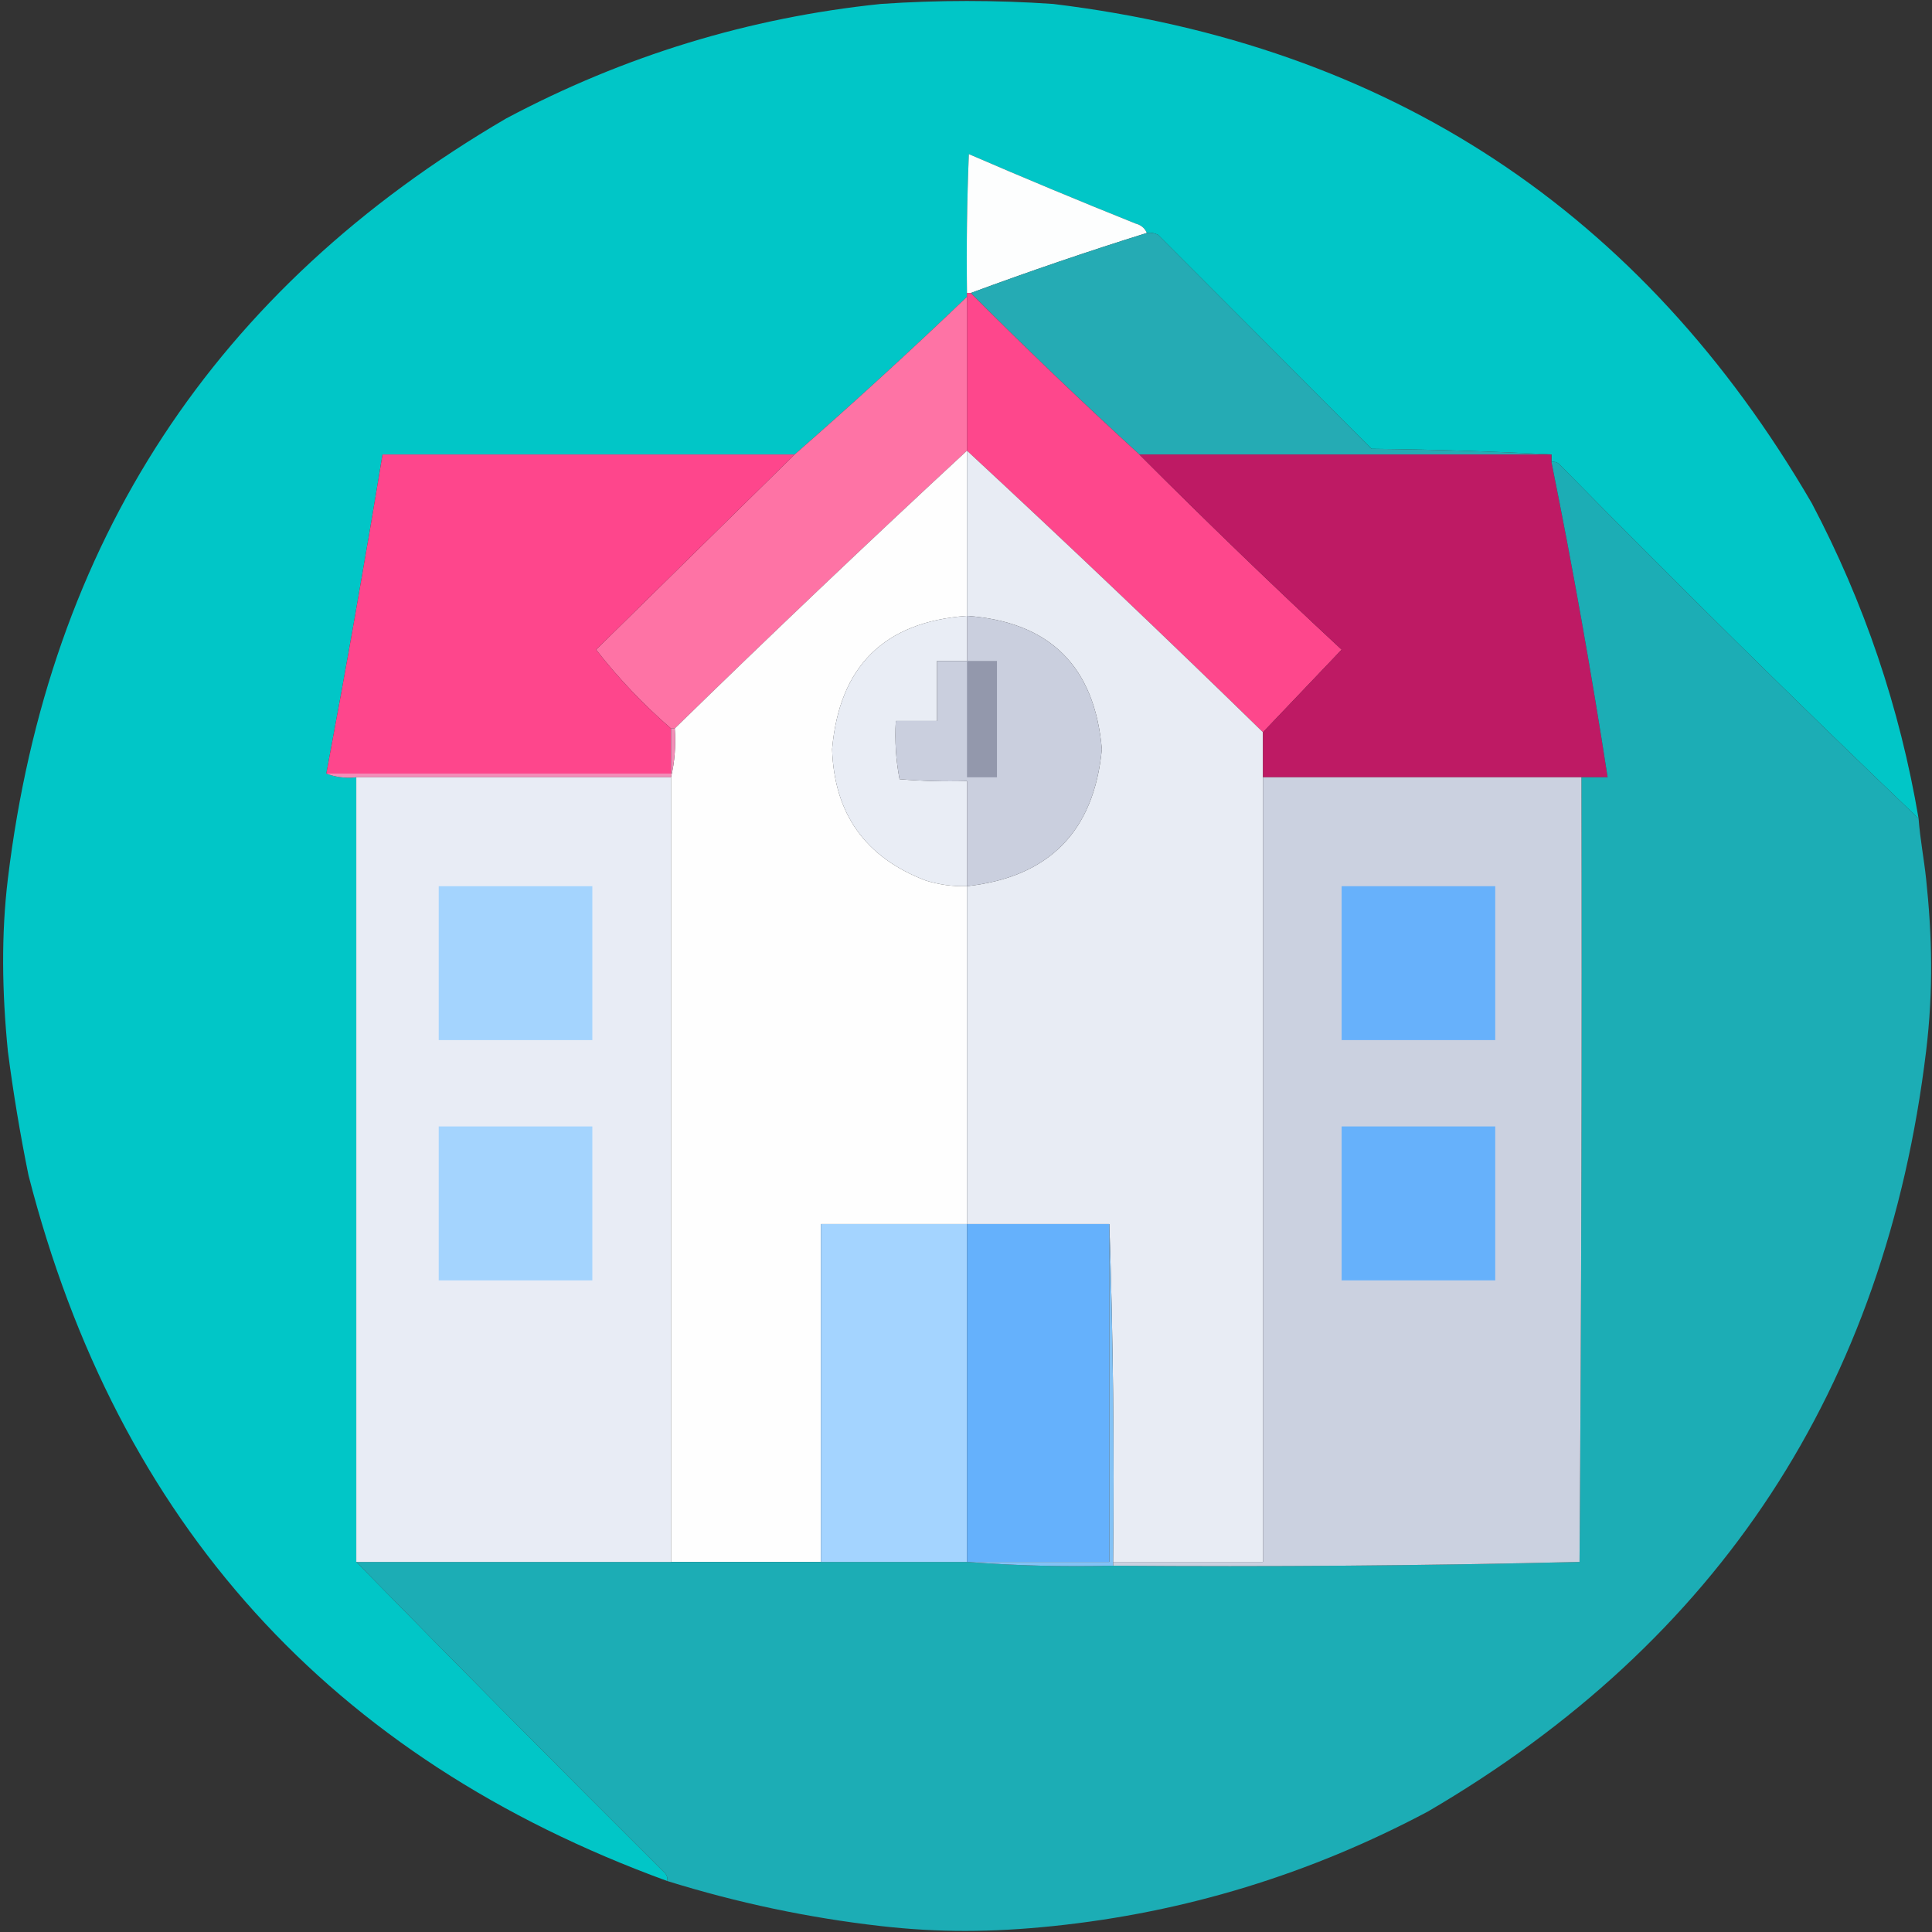
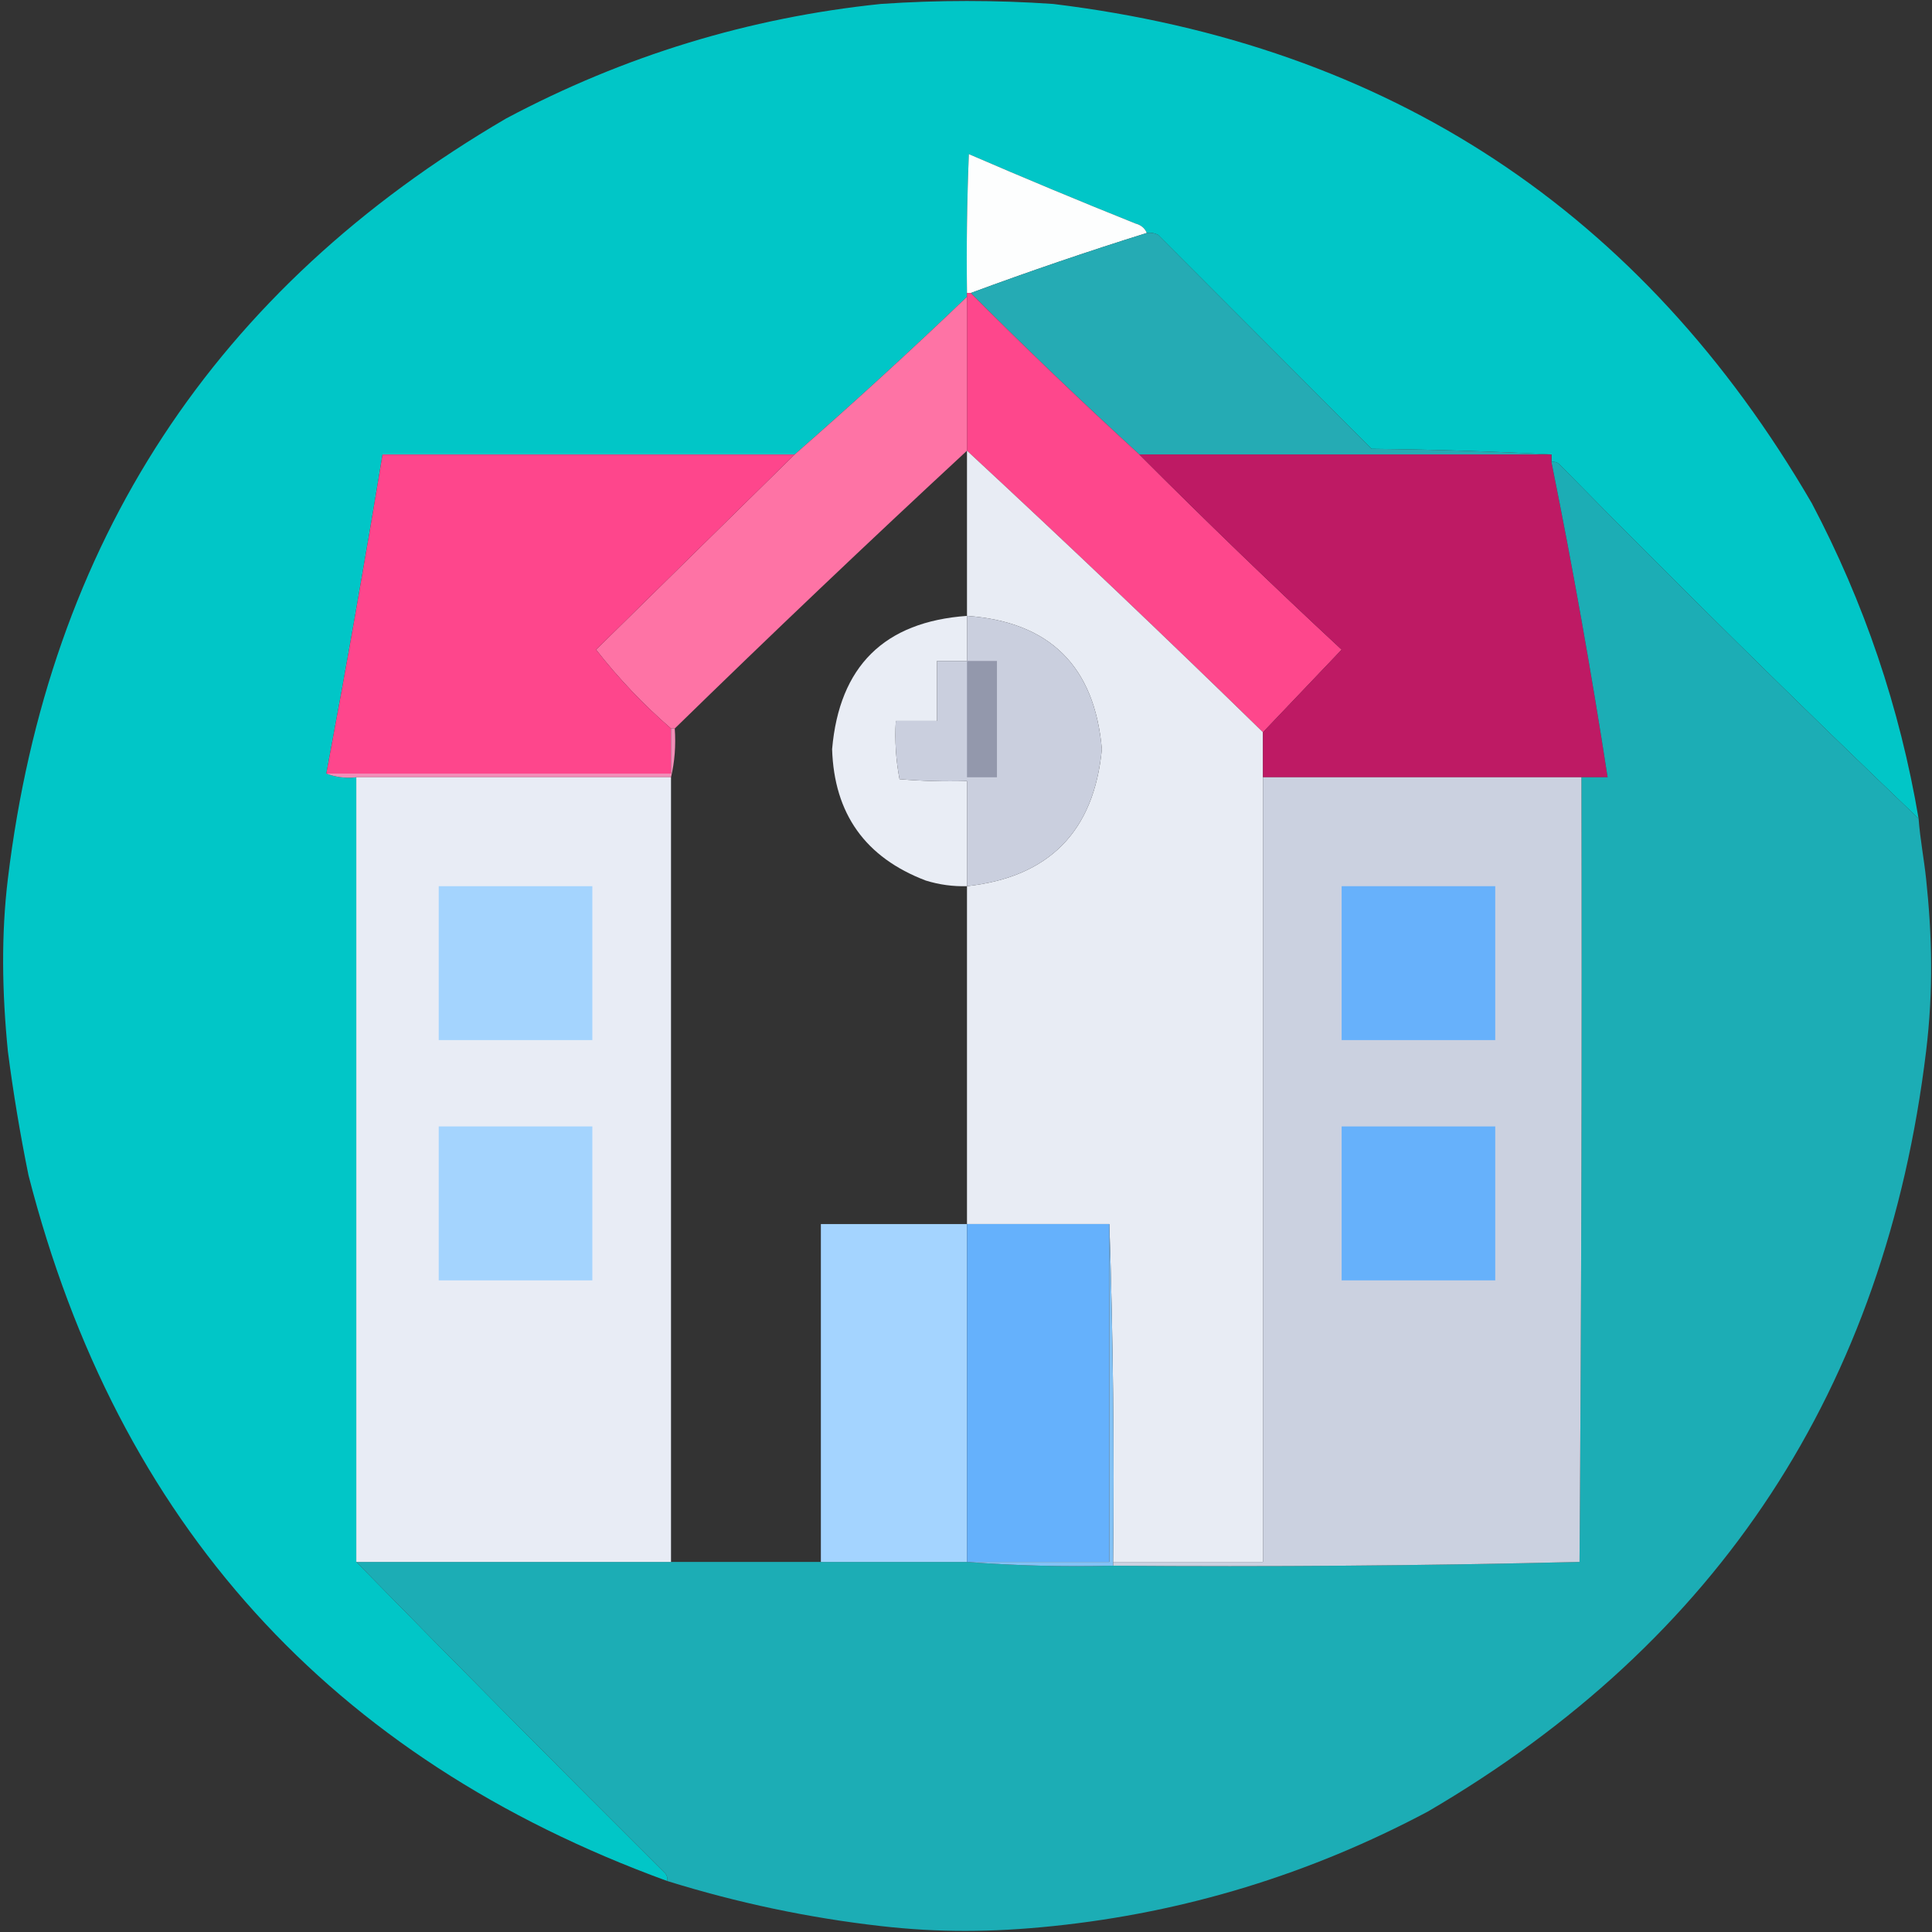
<svg xmlns="http://www.w3.org/2000/svg" width="512" height="512" viewBox="0 0 512 512" fill="none">
  <rect x="0" y="0" width="512" height="512" fill="#333333" stroke="none" />
  <g clip-path="url(#clip0_223_721)">
    <path opacity="0.994" fill-rule="evenodd" clip-rule="evenodd" d="M233.425 1.047C248.686 -0 263.837 -3.99351e-05 279.097 1.047C368.101 11.879 435.118 55.986 480.151 133.367C494.05 159.73 503.482 187.586 508.447 216.938C476.262 186.181 444.491 154.842 413.133 122.921C412.543 122.459 411.881 122.293 411.147 122.423C411.147 121.76 411.147 121.097 411.147 120.433C395.432 119.607 379.546 119.109 363.49 118.941C344.626 100.038 325.761 81.135 306.897 62.233C305.956 61.752 304.963 61.586 303.918 61.735C303.364 60.452 302.371 59.623 300.94 59.248C286.115 53.303 271.387 47.167 256.758 40.843C256.261 53.108 256.095 65.379 256.261 77.653C256.261 77.985 256.261 78.317 256.261 78.648C241.335 92.944 226.111 106.872 210.59 120.433C174.185 120.433 137.781 120.433 101.375 120.433C96.733 148.679 91.768 176.868 86.483 204.999C88.913 205.967 91.561 206.298 94.425 205.994C94.425 275.305 94.425 344.614 94.425 413.925C121.528 441.582 148.832 469.107 176.336 496.501C176.797 497.092 176.963 497.756 176.833 498.491C87.618 465.967 31.191 403.621 7.55 311.452C5.313 300.433 3.493 289.489 2.09 278.621C0.522 262.806 0.3 247.624 2.09 232.856C12.899 143.671 56.916 76.516 134.14 31.391C165.386 14.782 198.481 4.667 233.425 1.047Z" fill="#02C7C8" />
    <path fill-rule="evenodd" clip-rule="evenodd" d="M303.918 61.735C288.154 66.669 272.599 71.975 257.254 77.654C256.923 77.654 256.592 77.654 256.261 77.654C256.095 65.379 256.261 53.108 256.758 40.843C271.387 47.168 286.115 53.303 300.94 59.248C302.371 59.623 303.364 60.452 303.918 61.735Z" fill="#FDFEFE" />
    <path fill-rule="evenodd" clip-rule="evenodd" d="M303.918 61.735C304.963 61.586 305.956 61.752 306.897 62.232C325.761 81.135 344.626 100.038 363.49 118.941C379.546 119.109 395.432 119.606 411.147 120.433C374.742 120.433 338.338 120.433 301.933 120.433C286.713 106.509 271.82 92.249 257.254 77.653C272.599 71.975 288.154 66.668 303.918 61.735Z" fill="#25ABB4" />
    <path fill-rule="evenodd" clip-rule="evenodd" d="M256.261 78.648C256.261 92.245 256.261 105.842 256.261 119.439C230.12 143.643 204.306 168.184 178.818 193.061C178.488 193.061 178.156 193.061 177.826 193.061C170.531 186.745 163.912 179.781 157.968 172.168C175.529 154.902 193.07 137.657 210.59 120.434C226.111 106.872 241.335 92.944 256.261 78.648Z" fill="#FE73A5" />
    <path fill-rule="evenodd" clip-rule="evenodd" d="M256.261 77.653C256.592 77.653 256.923 77.653 257.254 77.653C271.82 92.249 286.713 106.509 301.933 120.433C319.482 138.019 337.354 155.264 355.547 172.168C348.548 179.51 341.598 186.806 334.697 194.055C308.879 168.847 282.733 143.975 256.261 119.439C256.261 105.841 256.261 92.245 256.261 78.648C256.261 78.317 256.261 77.985 256.261 77.653Z" fill="#FE478C" />
    <path fill-rule="evenodd" clip-rule="evenodd" d="M210.59 120.434C193.07 137.657 175.529 154.901 157.968 172.168C163.912 179.781 170.531 186.745 177.826 193.06C177.826 197.04 177.826 201.019 177.826 204.999C147.378 204.999 116.931 204.999 86.483 204.999C91.768 176.869 96.733 148.679 101.376 120.434C137.781 120.434 174.185 120.434 210.59 120.434Z" fill="#FE468C" />
-     <path fill-rule="evenodd" clip-rule="evenodd" d="M256.261 119.438C256.261 134.03 256.261 148.622 256.261 163.214C234.345 164.779 222.431 176.552 220.518 198.532C221.053 215.653 229.327 227.26 245.34 233.353C248.9 234.455 252.541 234.953 256.261 234.845C256.261 264.692 256.261 294.539 256.261 324.385C243.354 324.385 230.447 324.385 217.54 324.385C217.54 354.232 217.54 384.079 217.54 413.925C204.302 413.925 191.063 413.925 177.825 413.925C177.825 344.614 177.825 275.305 177.825 205.994C178.803 201.881 179.134 197.569 178.818 193.06C204.306 168.184 230.12 143.643 256.261 119.438Z" fill="#FEFEFE" />
    <path fill-rule="evenodd" clip-rule="evenodd" d="M256.261 119.438C282.733 143.974 308.879 168.847 334.697 194.055C334.697 198.035 334.697 202.014 334.697 205.994C334.697 275.305 334.697 344.614 334.697 413.925C321.459 413.925 308.22 413.925 294.983 413.925C295.311 383.908 294.981 354.062 293.99 324.385C281.413 324.385 268.838 324.385 256.261 324.385C256.261 294.539 256.261 264.692 256.261 234.845C278.022 232.442 289.936 220.337 292.004 198.532C290.092 176.552 278.178 164.779 256.261 163.214C256.261 148.622 256.261 134.03 256.261 119.438Z" fill="#E8ECF4" />
    <path fill-rule="evenodd" clip-rule="evenodd" d="M301.933 120.434C338.338 120.434 374.742 120.434 411.147 120.434C411.147 121.097 411.147 121.76 411.147 122.423C416.75 150.136 421.714 177.993 426.04 205.994C423.723 205.994 421.406 205.994 419.09 205.994C390.959 205.994 362.828 205.994 334.697 205.994C334.697 202.014 334.697 198.035 334.697 194.055C341.598 186.807 348.548 179.51 355.547 172.168C337.354 155.264 319.482 138.019 301.933 120.434Z" fill="#BE1A64" />
    <path fill-rule="evenodd" clip-rule="evenodd" d="M411.147 122.423C411.881 122.293 412.543 122.459 413.133 122.921C444.491 154.842 476.263 186.181 508.447 216.938C508.865 222.495 509.862 227.474 510.433 232.856C512 247.624 512.413 262.282 510.433 278.621C499.622 367.806 455.606 434.961 378.383 480.085C347.136 496.695 314.042 506.809 279.097 510.429C262.792 512.119 248.686 512.165 233.426 510.429C214.305 508.255 195.441 504.275 176.833 498.491C176.963 497.756 176.797 497.092 176.336 496.501C148.832 469.107 121.529 441.582 94.425 413.925C122.226 413.925 150.026 413.925 177.826 413.925C191.063 413.925 204.302 413.925 217.54 413.925C230.447 413.925 243.354 413.925 256.261 413.925C268.993 414.915 281.9 415.248 294.983 414.92C336.258 415.249 377.461 414.917 418.593 413.925C419.09 344.616 419.256 275.305 419.09 205.994C421.406 205.994 423.724 205.994 426.04 205.994C421.714 177.993 416.75 150.136 411.147 122.423Z" fill="#1CADB5" />
    <path fill-rule="evenodd" clip-rule="evenodd" d="M256.261 163.214C256.261 167.193 256.261 171.173 256.261 175.153C253.613 175.153 250.966 175.153 248.318 175.153C248.318 180.458 248.318 185.765 248.318 191.071C244.678 191.071 241.038 191.071 237.397 191.071C237.094 196.306 237.426 201.445 238.39 206.491C244.338 206.988 250.295 207.154 256.261 206.989C256.261 216.274 256.261 225.56 256.261 234.846C252.541 234.953 248.9 234.456 245.34 233.353C229.327 227.261 221.053 215.653 220.518 198.532C222.431 176.552 234.345 164.78 256.261 163.214Z" fill="#E9EDF5" />
    <path fill-rule="evenodd" clip-rule="evenodd" d="M256.261 163.214C278.178 164.78 290.092 176.552 292.004 198.532C289.936 220.337 278.022 232.442 256.261 234.846C256.261 225.56 256.261 216.274 256.261 206.989C250.295 207.154 244.338 206.988 238.39 206.491C237.426 201.445 237.094 196.306 237.397 191.071C241.038 191.071 244.678 191.071 248.318 191.071C248.318 185.765 248.318 180.458 248.318 175.153C250.966 175.153 253.613 175.153 256.261 175.153C256.261 171.173 256.261 167.193 256.261 163.214Z" fill="#CACFDE" />
    <path fill-rule="evenodd" clip-rule="evenodd" d="M256.261 175.152C258.909 175.152 261.556 175.152 264.204 175.152C264.204 185.433 264.204 195.714 264.204 205.994C261.556 205.994 258.909 205.994 256.261 205.994C256.261 195.714 256.261 185.433 256.261 175.152Z" fill="#9398AC" />
    <path fill-rule="evenodd" clip-rule="evenodd" d="M177.826 193.061C178.156 193.061 178.488 193.061 178.818 193.061C179.134 197.569 178.803 201.881 177.826 205.994C150.026 205.994 122.226 205.994 94.425 205.994C91.561 206.299 88.913 205.967 86.483 204.999C116.931 204.999 147.378 204.999 177.826 204.999C177.826 201.02 177.826 197.04 177.826 193.061Z" fill="#F18EB8" />
    <path fill-rule="evenodd" clip-rule="evenodd" d="M94.425 205.994C122.226 205.994 150.026 205.994 177.826 205.994C177.826 275.304 177.826 344.614 177.826 413.925C150.026 413.925 122.226 413.925 94.425 413.925C94.425 344.614 94.425 275.304 94.425 205.994Z" fill="#E8ECF5" />
    <path fill-rule="evenodd" clip-rule="evenodd" d="M334.697 205.994C362.828 205.994 390.959 205.994 419.09 205.994C419.256 275.304 419.09 344.615 418.593 413.925C377.461 414.917 336.258 415.248 294.983 414.92C294.983 414.589 294.983 414.256 294.983 413.925C308.22 413.925 321.459 413.925 334.697 413.925C334.697 344.614 334.697 275.304 334.697 205.994Z" fill="#CBD1E0" />
    <path fill-rule="evenodd" clip-rule="evenodd" d="M116.268 234.846C129.838 234.846 143.406 234.846 156.975 234.846C156.975 248.443 156.975 262.039 156.975 275.636C143.406 275.636 129.838 275.636 116.268 275.636C116.268 262.039 116.268 248.443 116.268 234.846Z" fill="#A4D4FE" />
    <path fill-rule="evenodd" clip-rule="evenodd" d="M355.547 234.846C369.116 234.846 382.685 234.846 396.254 234.846C396.254 248.443 396.254 262.039 396.254 275.636C382.685 275.636 369.116 275.636 355.547 275.636C355.547 262.039 355.547 248.443 355.547 234.846Z" fill="#67B1FB" />
    <path fill-rule="evenodd" clip-rule="evenodd" d="M116.268 298.519C129.838 298.519 143.406 298.519 156.975 298.519C156.975 312.116 156.975 325.712 156.975 339.309C143.406 339.309 129.838 339.309 116.268 339.309C116.268 325.712 116.268 312.116 116.268 298.519Z" fill="#A4D4FE" />
    <path fill-rule="evenodd" clip-rule="evenodd" d="M355.547 298.519C369.116 298.519 382.685 298.519 396.254 298.519C396.254 312.116 396.254 325.712 396.254 339.309C382.685 339.309 369.116 339.309 355.547 339.309C355.547 325.712 355.547 312.116 355.547 298.519Z" fill="#66B1FB" />
    <path fill-rule="evenodd" clip-rule="evenodd" d="M256.261 324.385C256.261 354.232 256.261 384.079 256.261 413.925C243.354 413.925 230.447 413.925 217.54 413.925C217.54 384.079 217.54 354.232 217.54 324.385C230.447 324.385 243.354 324.385 256.261 324.385Z" fill="#A4D4FF" />
    <path fill-rule="evenodd" clip-rule="evenodd" d="M256.261 324.385C268.838 324.385 281.413 324.385 293.99 324.385C293.99 354.232 293.99 384.079 293.99 413.925C281.413 413.925 268.838 413.925 256.261 413.925C256.261 384.079 256.261 354.232 256.261 324.385Z" fill="#65B1FC" />
    <path fill-rule="evenodd" clip-rule="evenodd" d="M293.99 324.385C294.981 354.062 295.311 383.908 294.983 413.925C294.983 414.256 294.983 414.589 294.983 414.92C281.9 415.247 268.993 414.915 256.261 413.925C268.838 413.925 281.413 413.925 293.99 413.925C293.99 384.079 293.99 354.232 293.99 324.385Z" fill="#83C2F5" />
  </g>
  <defs>
    <clipPath id="clip0_223_721">
      <rect width="512" height="512" fill="white" />
    </clipPath>
  </defs>
</svg>